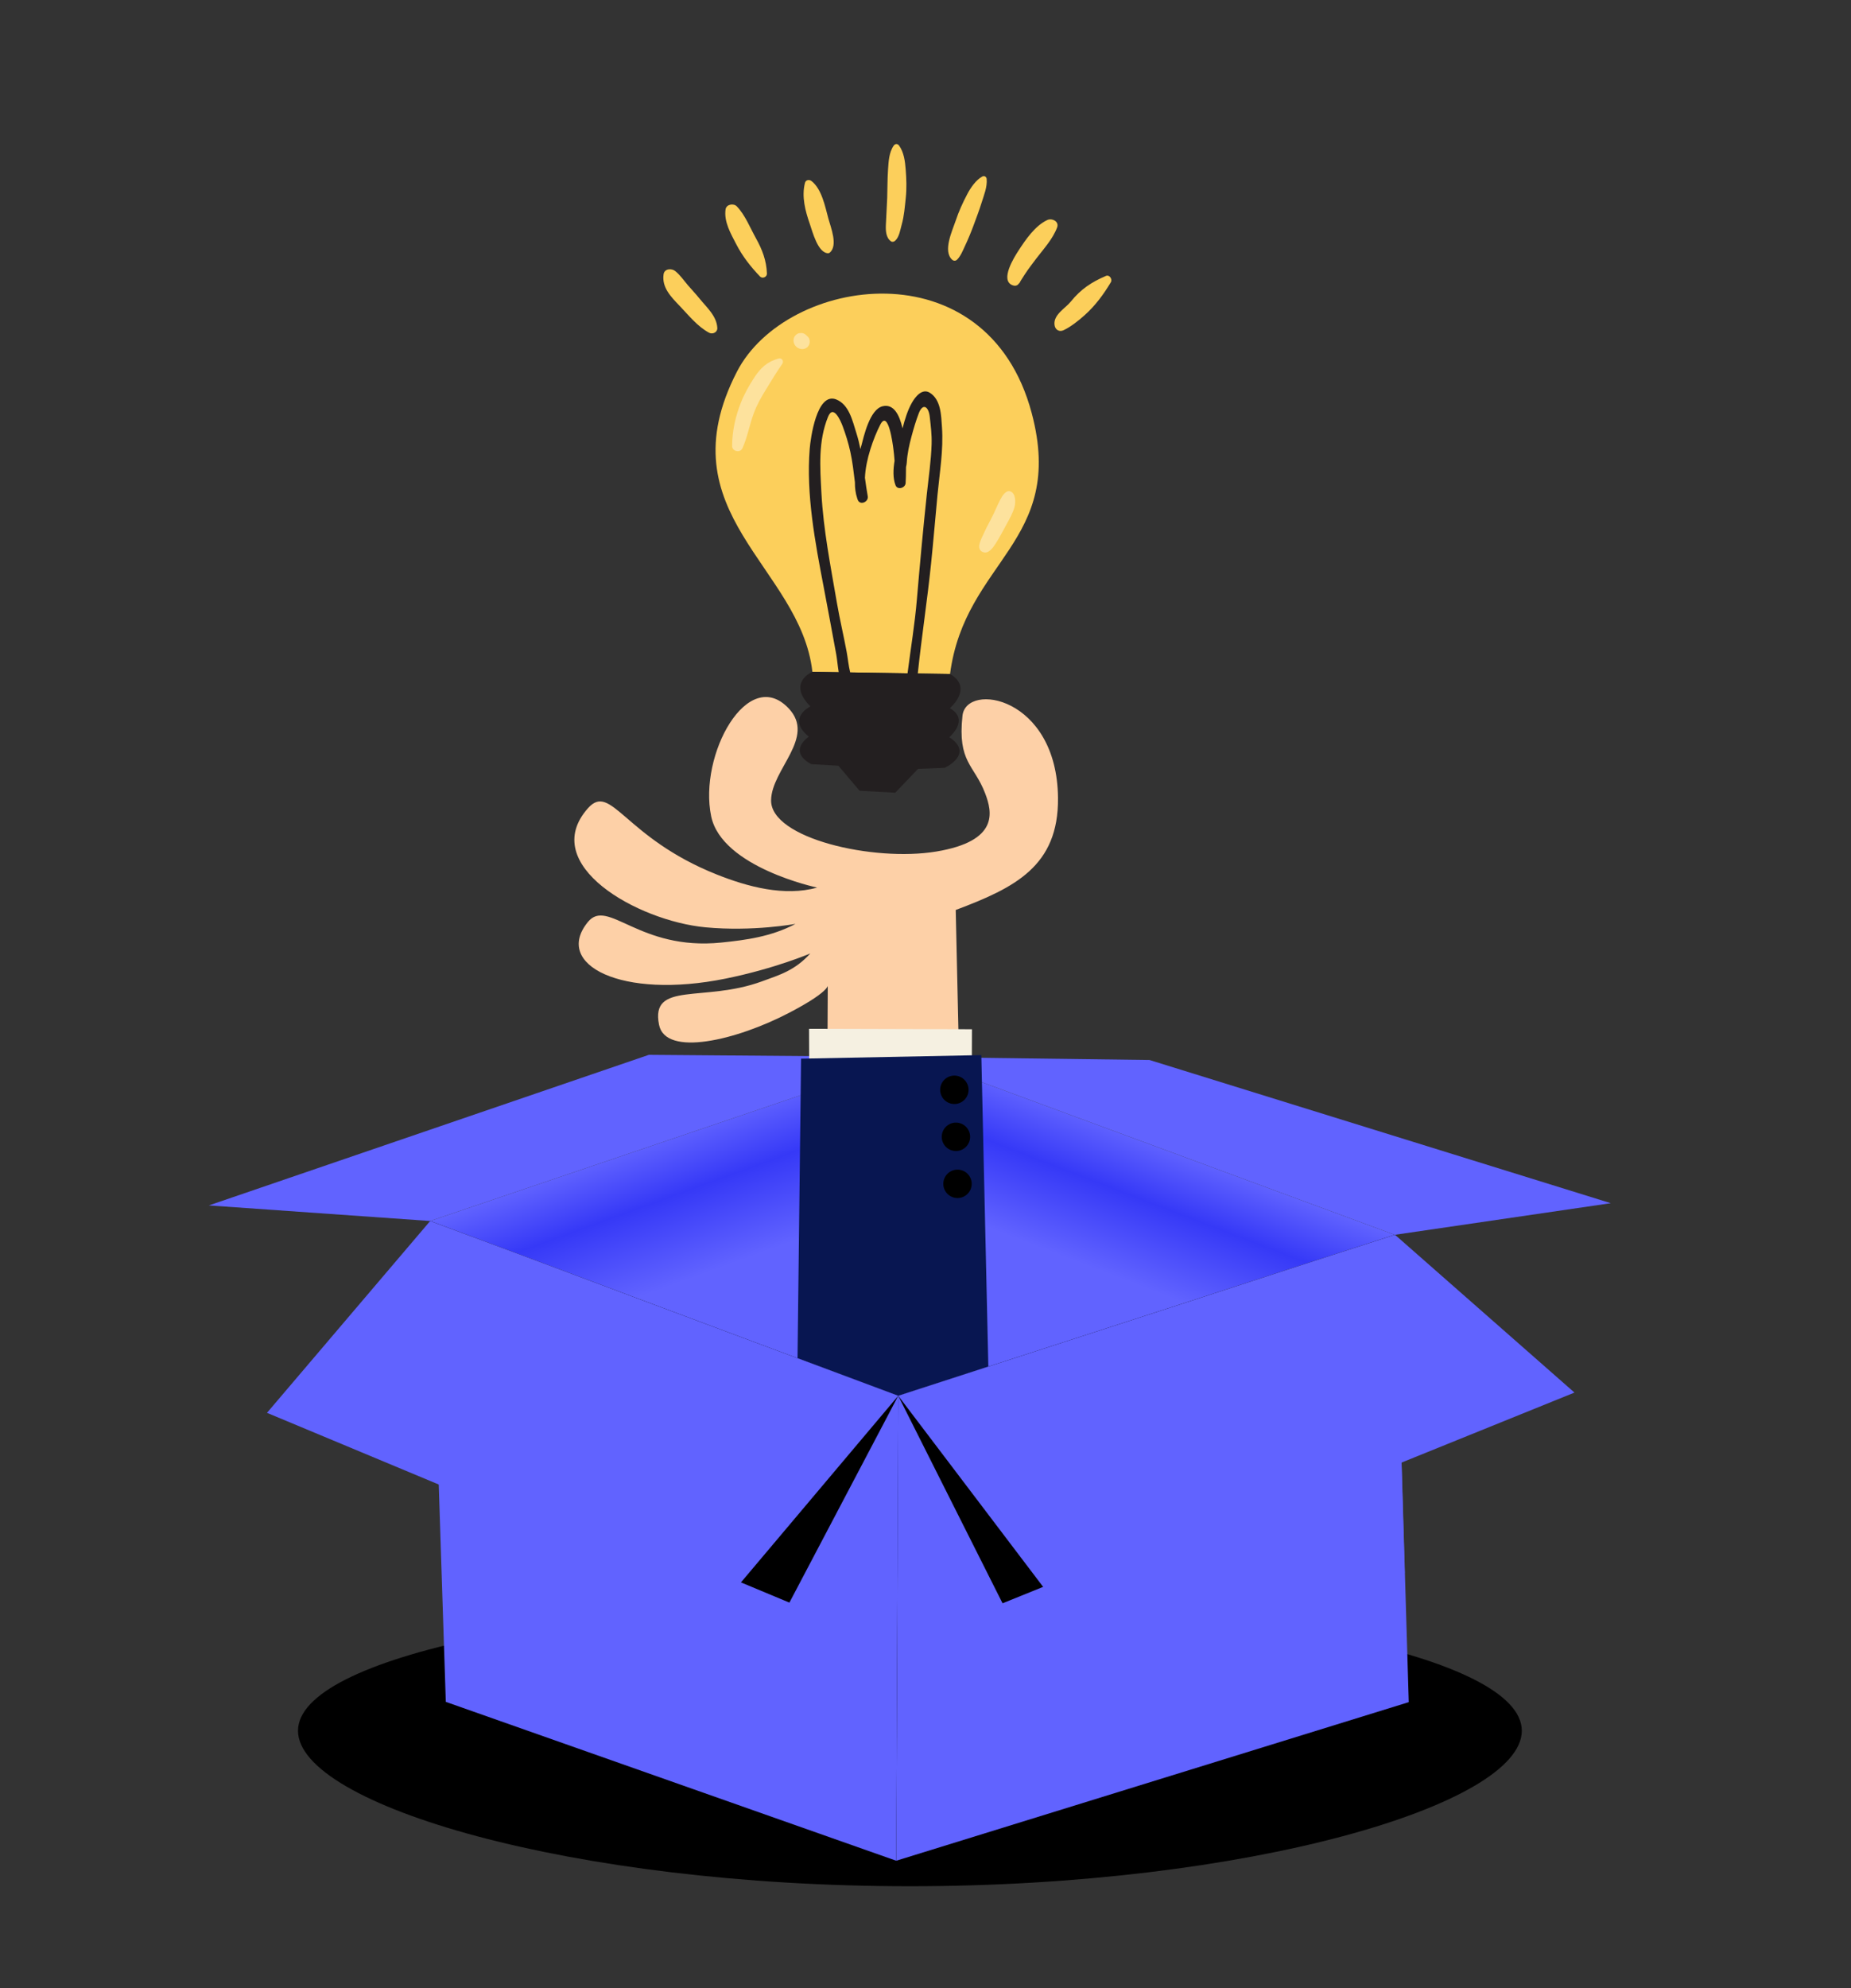
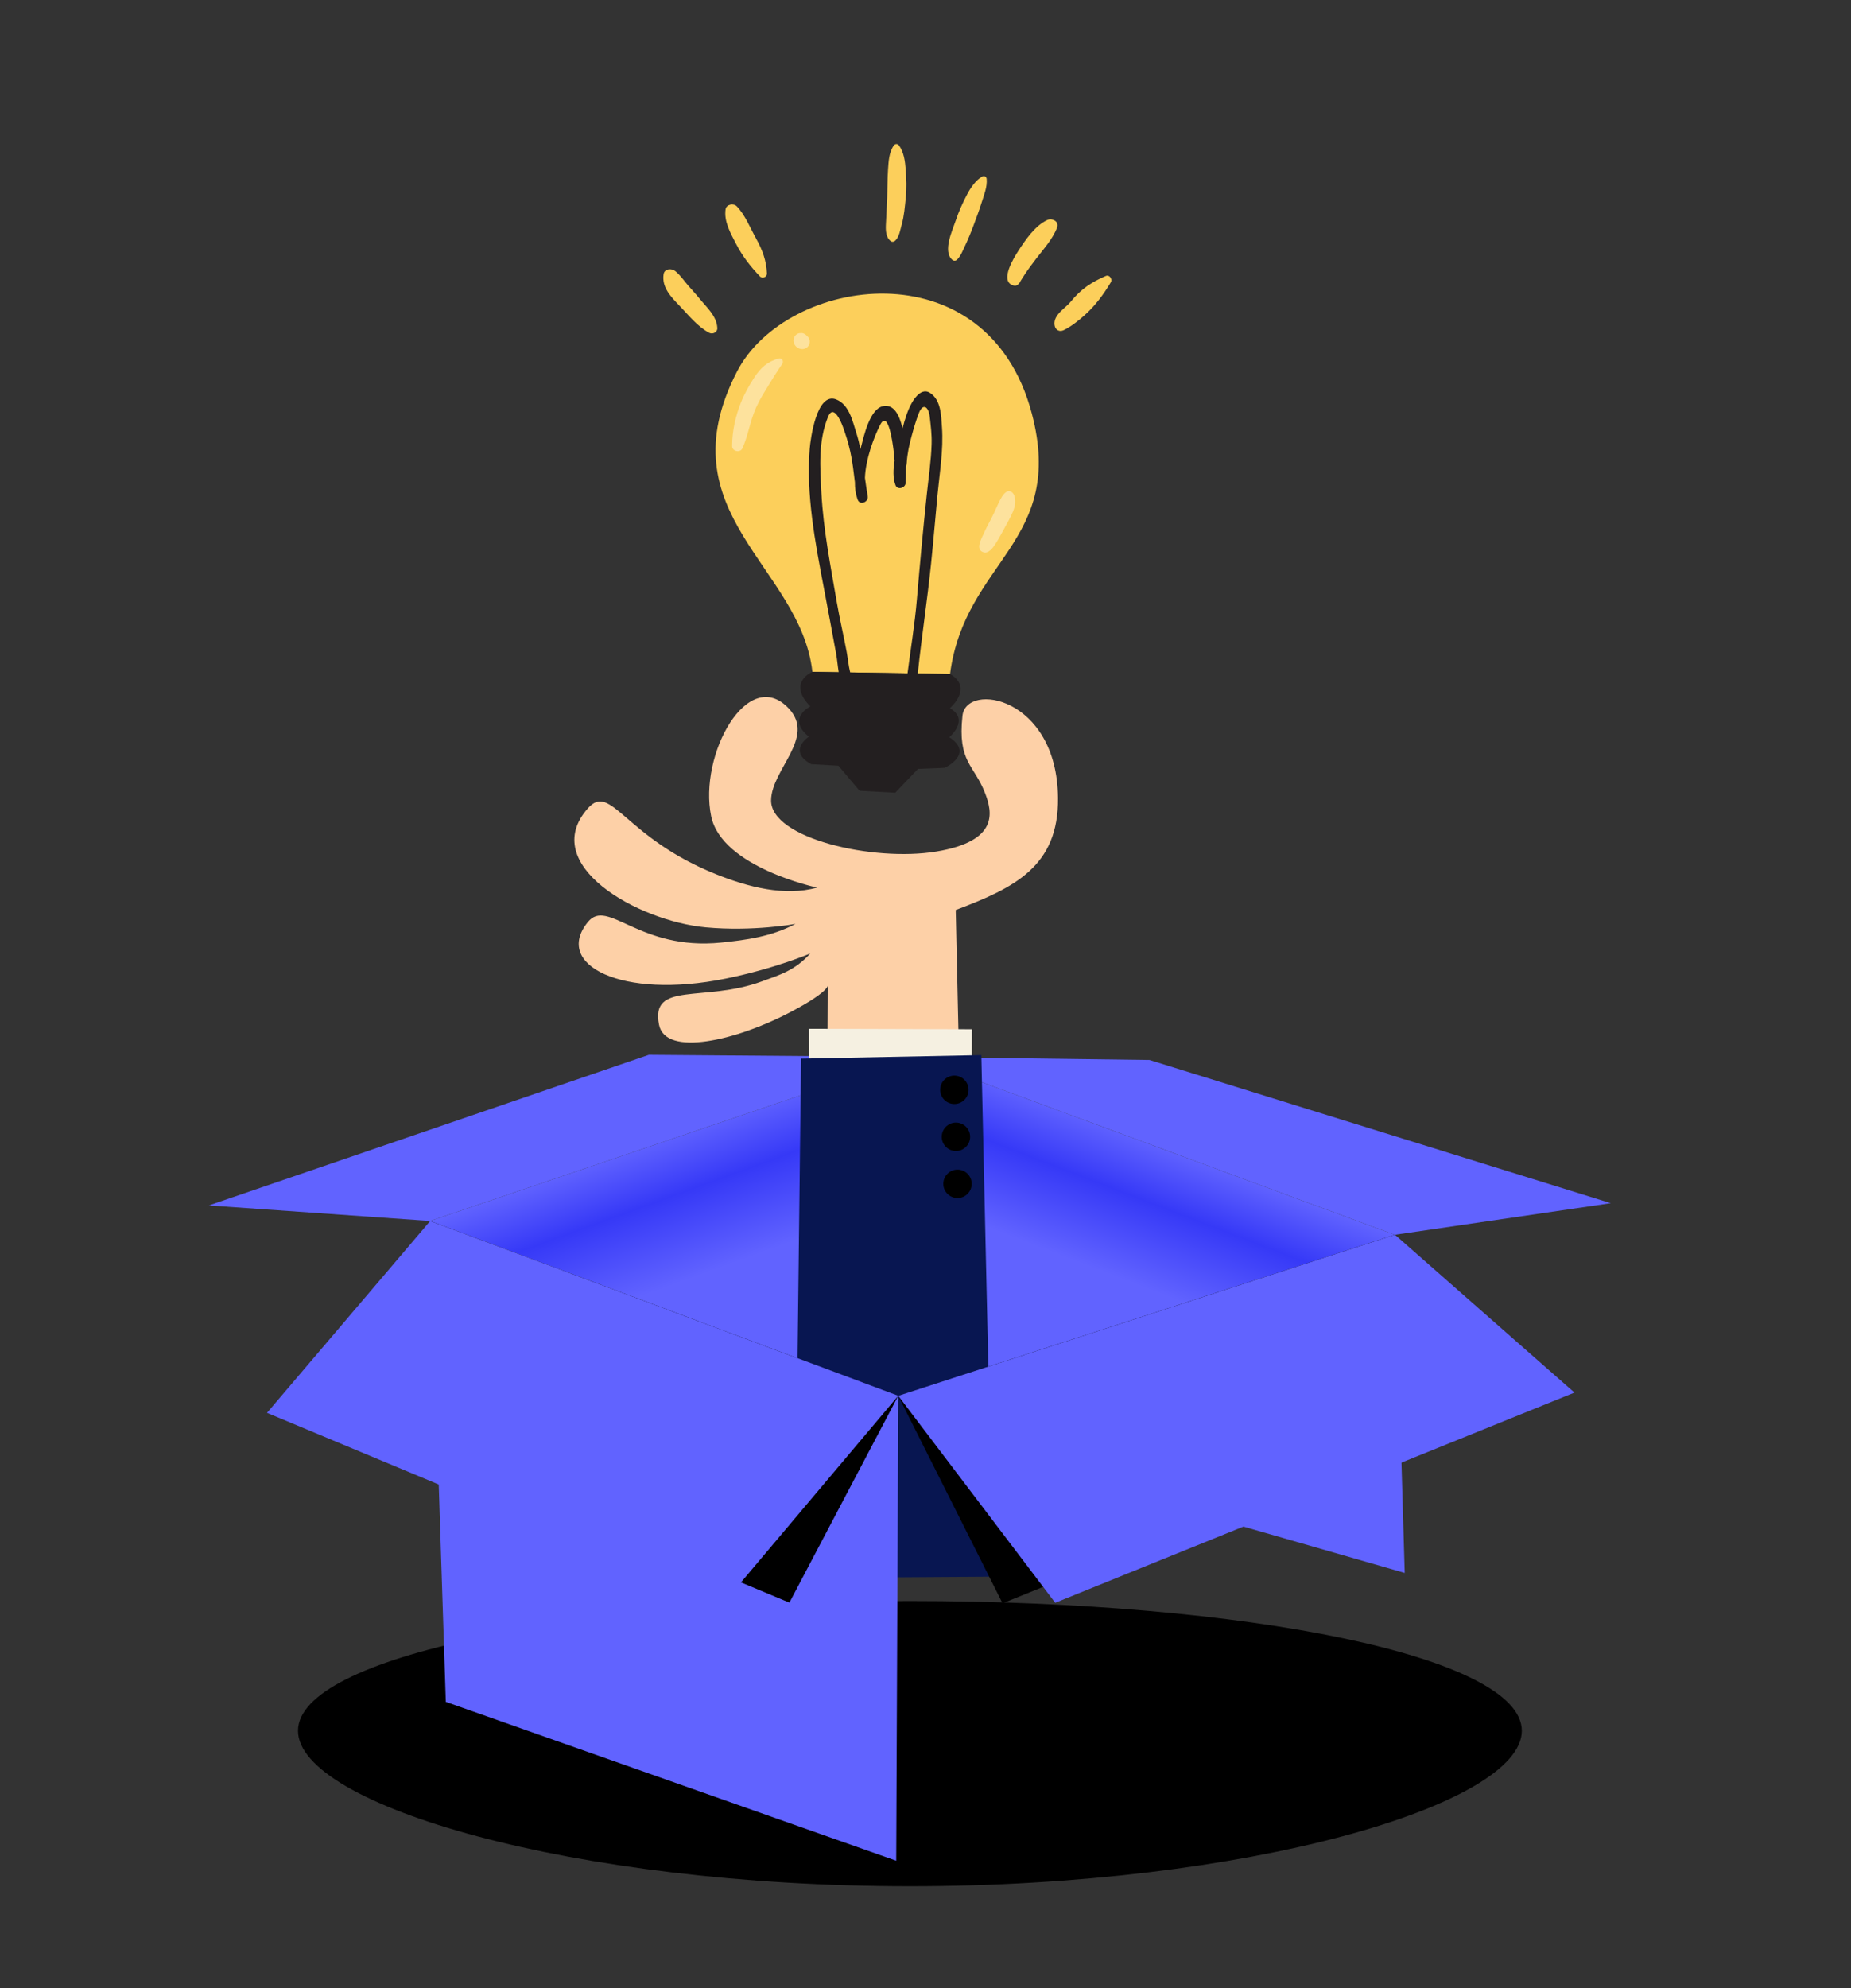
<svg xmlns="http://www.w3.org/2000/svg" version="1.1" x="0px" y="0px" width="11055.154px" height="11870.504px" viewBox="0 0 11055.154 11870.504" enable-background="new 0 0 11055.154 11870.504">
  <rect x="0" y="0" width="11055.154" height="11870.504" fill="#333333" stroke="none" />
  <g id="Layer_2"> </g>
  <g id="Layer_1">
    <g>
      <g>
        <path fill="#000000" d="M9089.117,10333.145c0,442.033-1636.216,928.117-3654.631,928.117 c-2018.406,0-3654.654-486.084-3654.654-928.117c0-442.045,1636.248-774.781,3654.654-774.781 C7452.901,9558.363,9089.117,9891.1,9089.117,10333.145z" />
        <linearGradient id="SVGID_1_" gradientUnits="userSpaceOnUse" x1="4453.86" y1="8933.131" x2="3705.192" y2="6876.182">
          <stop offset="0.457" style="stop-color:#6163FF" />
          <stop offset="0.609" style="stop-color:#6163FF" />
          <stop offset="0.838" style="stop-color:#3639f7" />
          <stop offset="1" style="stop-color:#6163FF" />
        </linearGradient>
        <polygon fill="url(#SVGID_1_)" points="5487.114,8557.057 5456.422,6310.194 2569.193,7289.65 2662.577,9389.072 " />
        <linearGradient id="SVGID_2_" gradientUnits="userSpaceOnUse" x1="6502.268" y1="8946.738" x2="7263.852" y2="6962.743">
          <stop offset="0.457" style="stop-color:#6163FF" />
          <stop offset="0.609" style="stop-color:#6163FF" />
          <stop offset="0.838" style="stop-color:#3639f7" />
          <stop offset="1" style="stop-color:#6163FF" />
        </linearGradient>
        <polygon fill="url(#SVGID_2_)" points="8389.725,9390.813 8330.368,7372.139 5456.422,6310.194 5487.114,8557.057 " />
        <polygon fill="#6163FF" points="8330.368,7372.139 5456.422,6310.194 6865.37,6328.43 9620.47,7183.298 " />
        <polygon fill="#6163FF" points="2569.193,7289.65 5456.422,6310.194 3875.228,6297.589 1247.384,7196.669 " />
        <g>
          <g>
            <g>
              <g>
                <g>
                  <g>
                    <g>
                      <path fill="#FDD0A7" d="M6318.957,4764.085c-5.6-606.519-548.43-694.125-570.532-490.949 c-30.184,278.6,69.653,291.671,135.202,462.817c43.078,112.554,84.042,285.695-292.442,348.053 c-375.147,62.133-988.658-78.887-985.822-306.061c2.262-184.846,269.449-374.496,104.966-548.755 c-243.39-258.076-539.144,277.369-462.824,644.294c63.525,305.42,632.653,425.568,632.653,425.568 c-194.377,54.677-415.148-4.621-599.531-78.124c-553.266-220.395-629.788-552.229-769.065-395.559 c-299.411,337.173,296.189,672.934,702.37,710.973c284.193,26.653,537.23-20.523,537.23-20.523 c-144.326,76.303-294.797,96.315-443.557,111.522c-492.038,50.267-677.319-269.188-796.449-122.787 c-207.81,255.205,201.027,464.551,824.055,337.695c295.341-60.203,504.33-149.939,504.33-149.939 c-92.02,101.992-183.061,127.949-288.733,166.642c-347.609,127.488-667.122-2.945-614.722,259.036 c38.815,193.933,462.779,93.038,778.268-71.947c270.551-141.491,229.603-174.249,229.603-174.249l-7.05,1424.804 l811.287-69.653l-40.063-1794.145C6061.475,5299.794,6322.714,5171.372,6318.957,4764.085z" />
                      <g>
                        <polygon fill="#F5F0E1" points="4832.027,6142.109 5805.094,6144.867 5803.946,6434.287 4833.332,6438.701 " />
                        <polygon fill="#081651" points="4784.399,6320.453 5861.002,6299.291 5931.132,9413.135 4747.729,9420.939 " />
                      </g>
                    </g>
                  </g>
                  <path fill="#000000" d="M5747.452,6576.672c38.818-26.253,48.968-78.997,22.74-117.783 c-26.266-38.818-78.978-48.968-117.796-22.715c-38.768,26.253-48.968,78.965-22.715,117.771 C5655.921,6592.744,5708.665,6602.913,5747.452,6576.672z" />
                  <path fill="#000000" d="M5756.854,6857.334c38.813-26.253,48.98-78.952,22.715-117.771 c-26.239-38.799-78.971-48.98-117.758-22.728c-38.799,26.253-48.968,78.983-22.728,117.783 C5665.349,6873.419,5718.048,6883.575,5756.854,6857.334z" />
                  <path fill="#000000" d="M5766.249,7137.997c38.818-26.24,48.987-78.952,22.715-117.771 c-26.239-38.786-78.965-48.968-117.751-22.729c-38.799,26.254-48.968,78.979-22.715,117.784 C5674.751,7154.093,5727.449,7164.25,5766.249,7137.997z" />
                </g>
              </g>
            </g>
          </g>
          <g>
            <g>
              <g>
                <g>
                  <g>
                    <path fill="#FCCF5B" d="M4852.058,4010.956c-70.378-629.283-887.165-944.559-450.713-1791.861 c294.355-571.054,1494.711-754.154,1760.739,247.894c204.682,770.706-399.141,879.004-487.939,1556.967L4852.058,4010.956z " />
                  </g>
                  <g>
                    <g>
                      <path fill="#231F20" d="M5669.646,4401.217c0,0,125.162-104.119,3.178-172.983c0,0,143.443-120.886,1.32-204.278 l-192.643-3c23.063-219.322,56.842-438.096,79.441-656.956c13.912-135.653,25.324-271.728,38.064-407.49 c12.791-134.026,36.39-270.871,26.936-405.55c-4.948-70.894-5.689-164.502-72.771-206.263 c-45.565-28.302-86.453,24.375-105.888,58.193c-26.956,46.861-42.976,101.103-56.92,154.633 c-19.039-84.304-54.107-147.023-118.067-132.295c-77.943,17.798-113.076,179.633-129.112,240.397 c-1.375,5.132-2.662,10.442-4.169,15.729c-6.541-32.461-14.441-64.752-24.542-96.669 c-22.86-71.925-43.168-169.065-119.732-199.738c-117.545-47.135-154.024,236.182-158.755,294.465 c-21.787,272.163,32.175,557.854,83.183,823.737c25.737,134.064,50.237,268.737,75.166,402.934 c5.162,28.061,8.419,67.636,14.889,107.331l-157.166-2.458c0,0-153.876,63.38-12.169,206.488 c0,0-145.283,71.467-8.993,180.619c0,0-130.987,85.022,14.309,164.19l162.256,9.328l126.354,149.462l213.074,11.602 l135.946-142.193l159.205-6.418C5642.041,4584.033,5822.112,4501.853,5669.646,4401.217z M5077.788,4014.574 c-9.92-39.789-13.806-83.602-20.943-121.988c-18.156-98.193-41.529-195.153-58.428-293.572 c-37.44-218.461-80.73-435.209-92.604-657.201c-8.216-153.886-19.48-307.083,39.398-452.788 c31.801-78.765,76.087,24.442,87.684,55.57c18.495,50.057,33.928,99.621,45.443,151.592 c13.333,60.103,20.054,121.476,27.642,182.716c-0.335,33.651,3.605,66.325,13.839,96.496 c0.129,0.342,0.158,0.586,0.167,0.883c0.078,0,0.078-0.025,0.193-0.025c0.813,2.651,1.641,5.284,2.648,7.839 c13.591,35.123,65.832,12.865,59.791-21.388c-6.579-36.502-11.692-73.229-16.726-109.928 c3.982-109.116,52.01-240.281,91.383-317.042c47.94-93.464,74.653,114.716,78.33,143.183 c3.109,23.353,5.394,47.65,7.214,72.134c-8.622,51.42-10.459,103.182,5.564,145.638 c11.792,31.015,58.833,16.887,60.441-12.798c1.102-19.338,2.526-53.817,2.352-95.525c2.03-8.232,3.77-16.623,4.35-25.254 c3.338-54.887,14.622-105.958,28.811-158.738c12.527-46.438,25.989-92.536,43.252-137.376 c24.281-62.822,58.415-39.833,65.246,20.073c6.205,55.019,12.952,107.492,11.271,163.082 c-2.958,100.327-18.392,202.951-28.928,302.842c-22.058,208.292-41.363,417.14-59.078,625.899 c-12.386,147.632-37.015,293.927-55.786,441.053L5077.788,4014.574z" />
                    </g>
                  </g>
                </g>
              </g>
            </g>
            <g>
              <path fill="#FDE29D" d="M4434.165,2676.467c30.09-66.992,42.137-139.735,67.572-208.57 c19.062-51.69,45.279-97.752,74.174-144.429c30.821-49.745,61.988-102.415,95.558-149.961 c11.541-16.326-0.332-38.796-21.423-33.116c-67.072,18.256-108.027,56.179-145.689,114.329 c-30.745,47.547-58.354,96.199-79.281,148.847c-32.619,82.361-52.557,171.053-52.451,259.723 C4372.618,2695.235,4421.022,2705.594,4434.165,2676.467L4434.165,2676.467z" />
            </g>
            <g>
              <path fill="#FDE29D" d="M4821.887,2007.487c-0.638-0.435-1.153-0.876-1.601-1.437c2.445,2.922,4.888,5.825,7.381,8.76 c-10.819-14.309-26.694-29.742-46.777-26.124c7.475,1.599,15.079,3.264,22.576,4.846c-0.399-0.158-0.805-0.341-1.305-0.574 c-14.077-6.424-29.643-6.557-42.92,2.033c-12.549,8.171-20.743,23.228-19.438,38.364c0.045,0.435,0.051,0.87,0.071,1.356 c1.627-7.549,3.215-15.127,4.839-22.657c-8.68,15.746-6.267,35.262,3.821,49.645c10.72,15.34,27.857,23.027,46.213,22.235 c15.224-0.615,29.469-10.194,36.496-23.591C4839.76,2043.995,4837.388,2019.337,4821.887,2007.487L4821.887,2007.487z" />
            </g>
            <g>
              <path fill="#FDE29D" d="M5869.225,3295.542c34.068,14.772,61.965-26.269,77.354-50.18 c23.875-36.969,43.98-77.009,65.232-115.521c18.333-33.29,38.754-68.632,48.065-105.678 c6.851-26.827,6.644-79.893-26.556-90.757c-26.807-8.835-49.722,31.447-59.285,49.825 c-19.563,37.43-34.507,76.928-54.696,114.271c-19.28,35.741-37.439,72.047-53.987,109.139 C5853.643,3232.771,5831.771,3279.333,5869.225,3295.542L5869.225,3295.542z" />
            </g>
          </g>
        </g>
        <g>
          <polygon fill="#6163FF" points="2569.193,7289.65 5364.775,8333.152 5352.705,11108.957 2662.577,10160.504 " />
-           <polygon fill="#6163FF" points="8330.368,7372.139 8413.812,10162.244 5352.705,11108.957 5364.775,8333.152 " />
          <polygon fill="#000000" points="5364.775,8333.152 5987.774,9572.057 9089.117,8317.082 8331.38,7371.656 " />
          <polygon fill="#6163FF" points="5364.775,8333.152 6302.216,9568.982 9403.545,8314.008 8331.38,7371.656 " />
          <polygon fill="#000000" points="5364.775,8333.152 2569.193,7289.65 1989.072,8430.857 4714.724,9567.998 " />
          <polygon fill="#6163FF" points="5364.775,8333.152 2569.193,7289.65 1594.574,8434.922 4320.225,9572.057 " />
        </g>
      </g>
      <g>
        <g>
          <path fill="#FCCF5B" d="M6352.492,1971.355c43.561-20.708,89.7-57.558,125.483-89.601 c63.609-56.852,113.215-124.26,156.558-196.597c10.646-17.875-7.721-46.96-29.404-37.762 c-86.117,36.631-150.029,79.255-209.572,153.035c-32.594,40.514-105.913,78.488-97.227,140.302 C6302.216,1968.62,6325.937,1983.879,6352.492,1971.355L6352.492,1971.355z" />
        </g>
        <g>
          <path fill="#FCCF5B" d="M4284.187,1958.358c-3.467-72.431-65.246-124.666-107.999-177.884 c-21.503-26.871-45.736-51.545-67.907-77.75c-24.6-28.966-45.755-60.268-75.259-84.31 c-21.475-17.479-64.721-15.346-69.721,18.884c-11.864,80.018,45.945,136.677,97.13,190.23 c53.241,55.676,106.213,122.713,175.071,159.192C4256.288,1997.666,4285.508,1983.931,4284.187,1958.358L4284.187,1958.358z" />
        </g>
        <g>
          <path fill="#FCCF5B" d="M4333.471,1250.062c-10.497,73.562,30.444,143.331,63.119,206.669 c37.877,73.513,85.689,134.267,142.38,193.877c14.573,15.301,42.298,3.509,41.48-17.486 c-2.793-77.669-27.874-143.108-65.355-210.361c-34.333-61.524-65.265-140.26-114.613-190.891 C4381.205,1212.065,4337.82,1219.534,4333.471,1250.062L4333.471,1250.062z" />
        </g>
        <g>
          <path fill="#FCCF5B" d="M5715.425,1550.833c21.858-20.75,35.333-55.46,47.925-82.332 c18.771-40.056,35.436-80.038,50.785-121.515c16.619-45.15,33.966-90.042,48.227-136.04 c13.912-44.931,34.984-94.71,30.506-142.586c-1.23-12.959-13.822-21.236-25.879-14.65 c-38.87,21.375-69.377,66.45-89.771,104.879c-27.342,51.929-51.133,104.025-69.627,159.827 c-19.113,57.636-78.56,181.344-20.377,232.59C5695.636,1558.327,5707.216,1558.601,5715.425,1550.833L5715.425,1550.833z" />
        </g>
        <g>
          <path fill="#FCCF5B" d="M6081.638,1697.321c-10.562,10.835,8.706-9.566,8.989-10.349c1.586-3.828,3.583-7.311,5.703-10.865 c7.43-11.873,14.77-23.65,22.889-35.916c21.472-32.729,45.141-64.047,68.854-95.188 c45.972-60.161,99.74-118.044,125.562-186.982c13.604-36.212-30.751-57.426-58.602-44.399 c-73.004,34.079-129.75,117.078-174.162,185.842c-23.469,36.438-108.949,172.01-35.378,202.783 C6058.04,1707.46,6071.398,1707.815,6081.638,1697.321L6081.638,1697.321z" />
        </g>
        <g>
          <path fill="#FCCF5B" d="M5346.188,1437.402c25.18-22.734,30.576-65.803,39.459-97.024 c14.512-51.575,18.568-106.506,24.152-159.667c5.89-55.831,3.977-112.589-0.493-168.449 c-3.664-48.417-10.53-103.465-39.859-143.595c-8.355-11.509-22.999-11.509-31.311,0.209 c-28.989,41.435-30.925,95.22-34.347,144.133c-3.896,55.895-3.119,112.386-4.939,168.433 c-1.778,54.307-6.058,108.414-8.013,162.75c-1.292,33.892,0.638,75.549,30.67,96.576 C5329.281,1446.163,5339.792,1443.169,5346.188,1437.402L5346.188,1437.402z" />
        </g>
        <g>
-           <path fill="#FCCF5B" d="M4939.055,1498.333c-0.161,1.463-0.435,2.916-0.603,4.424c-1.118,9.218,10.626,10.726,16.065,6.495 c52.647-41.535,6.869-153.116-6.782-203.382c-19.422-71.2-39.273-177.14-100.903-224.918 c-13.352-10.291-34.192-7.984-39.051,10.674c-21.191,81.688,1.792,168.211,28.959,245.655 c16.129,45.697,48.027,175.563,111.146,174.751c-0.048-6.254-0.006-12.492-0.064-18.655c-1.543,0.209-3.003,0.451-4.401,0.638 C4940.766,1494.374,4939.41,1495.714,4939.055,1498.333L4939.055,1498.333z" />
-         </g>
+           </g>
      </g>
    </g>
  </g>
</svg>